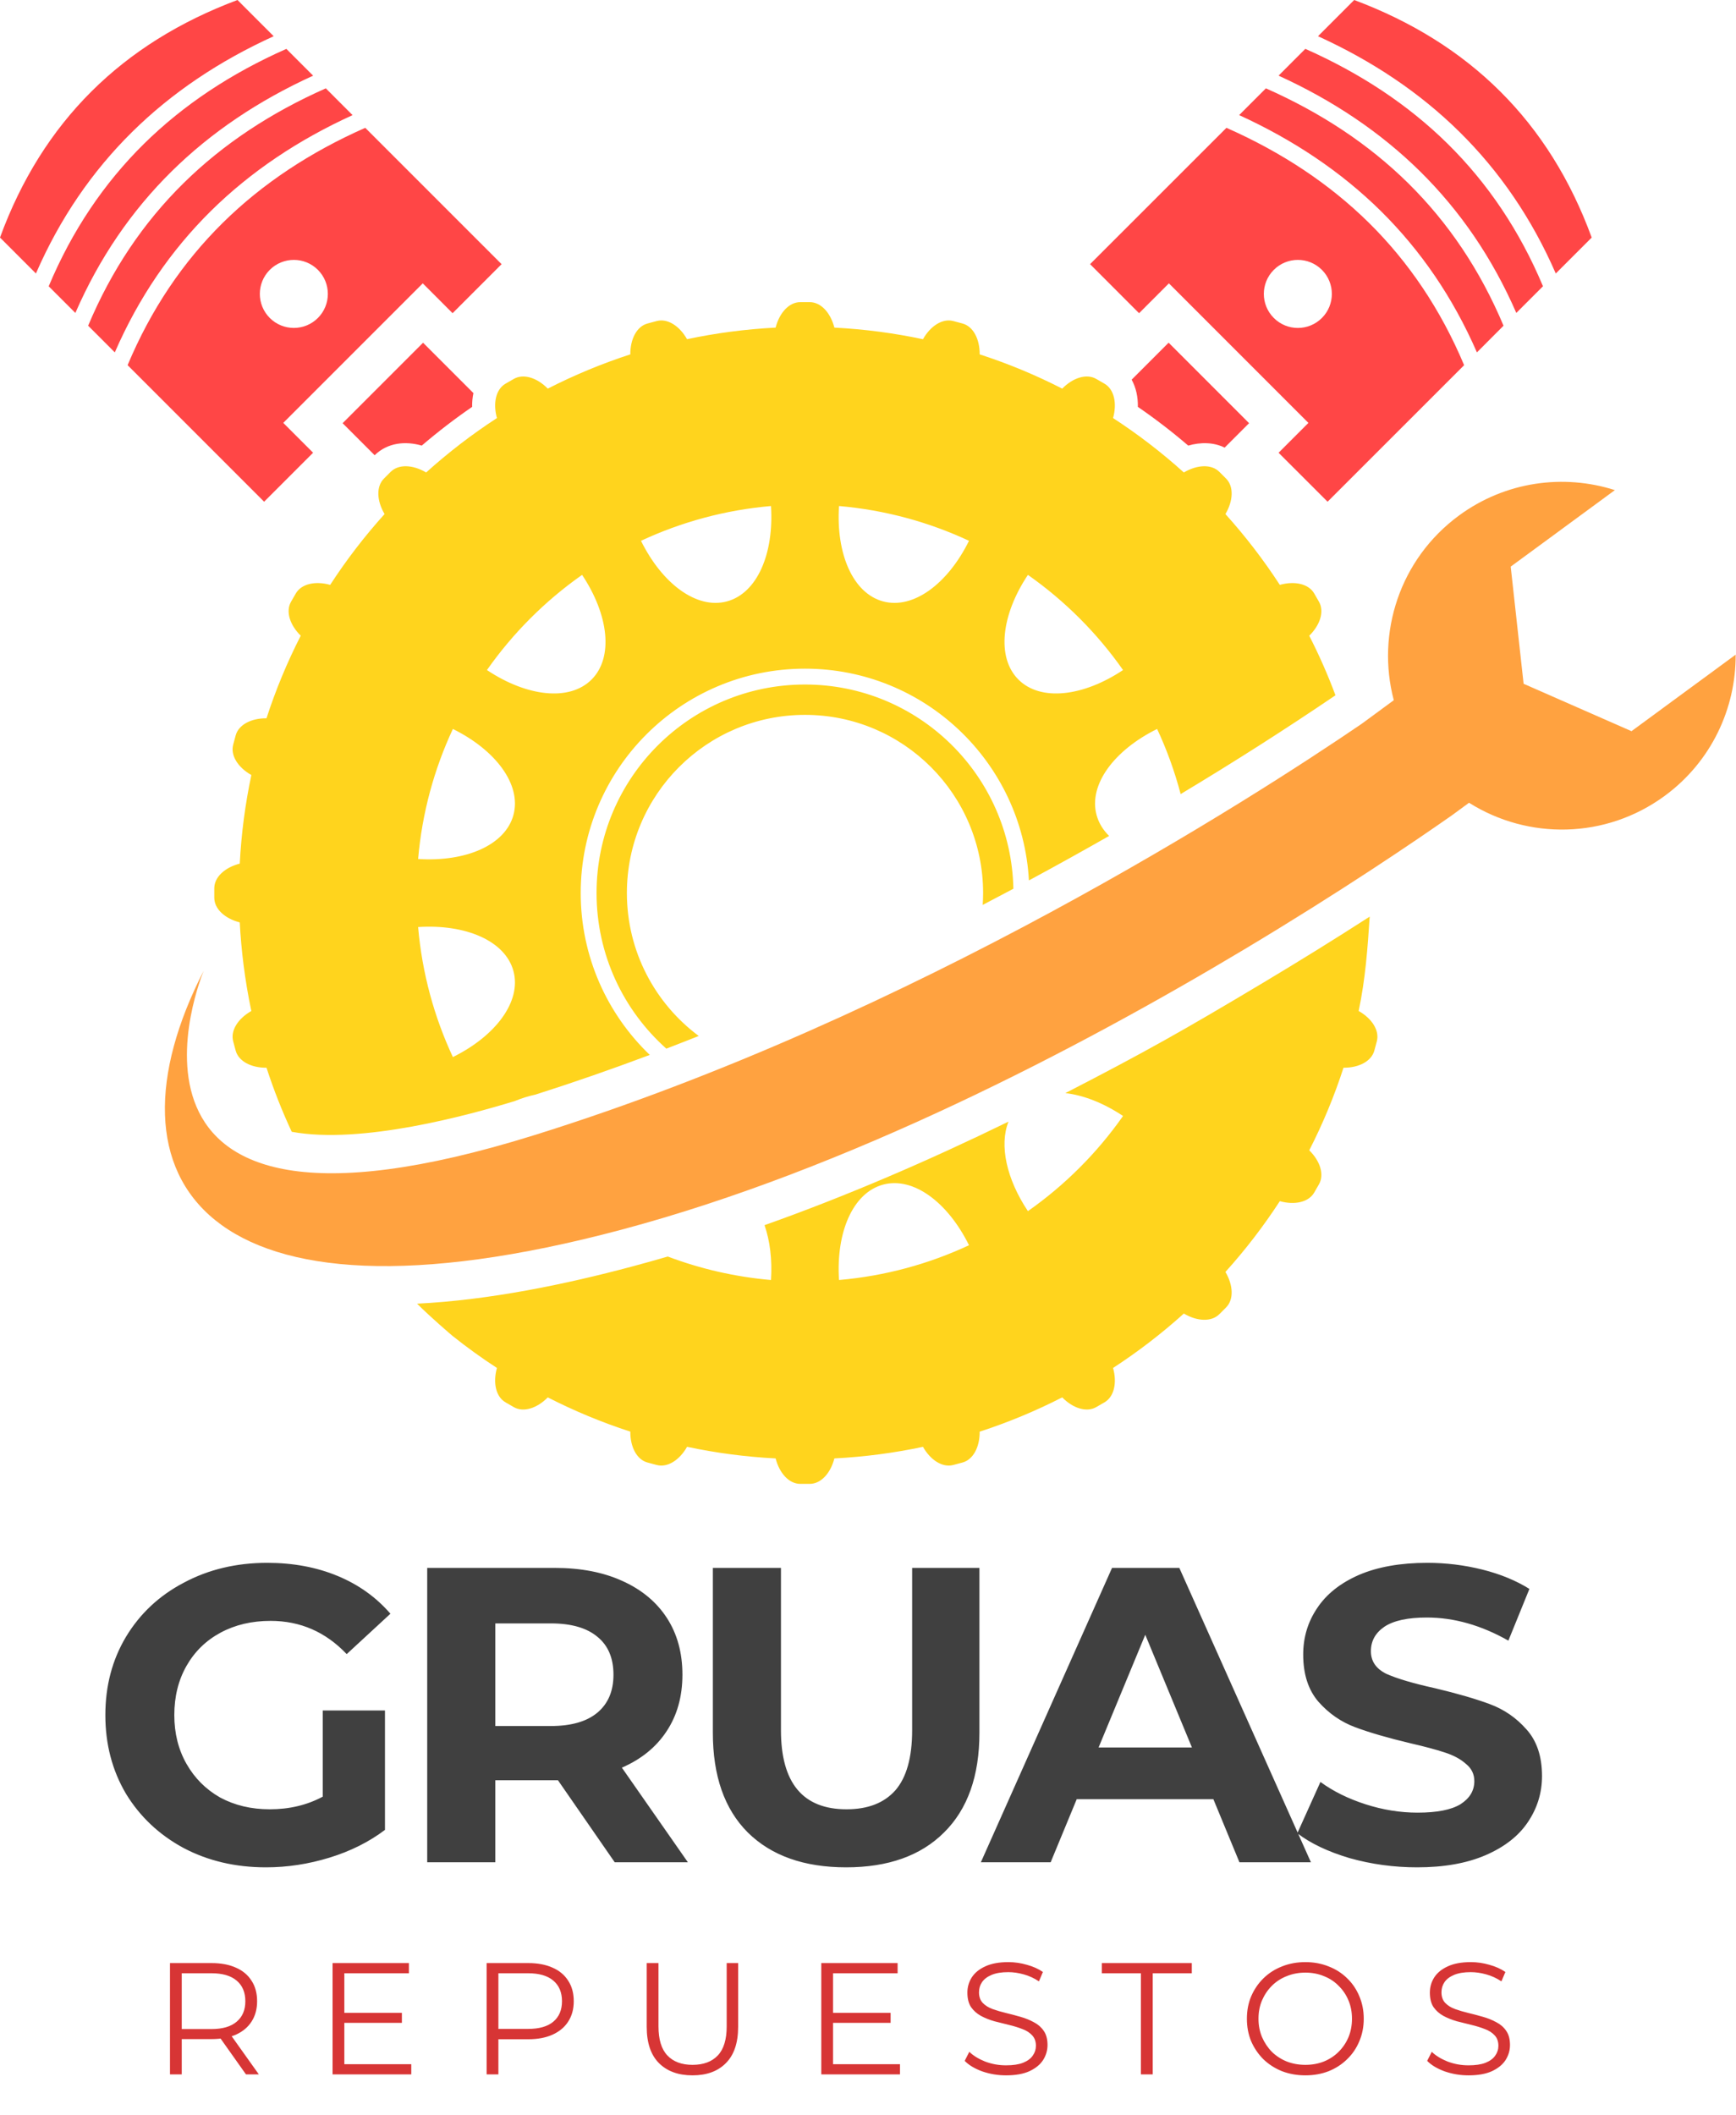
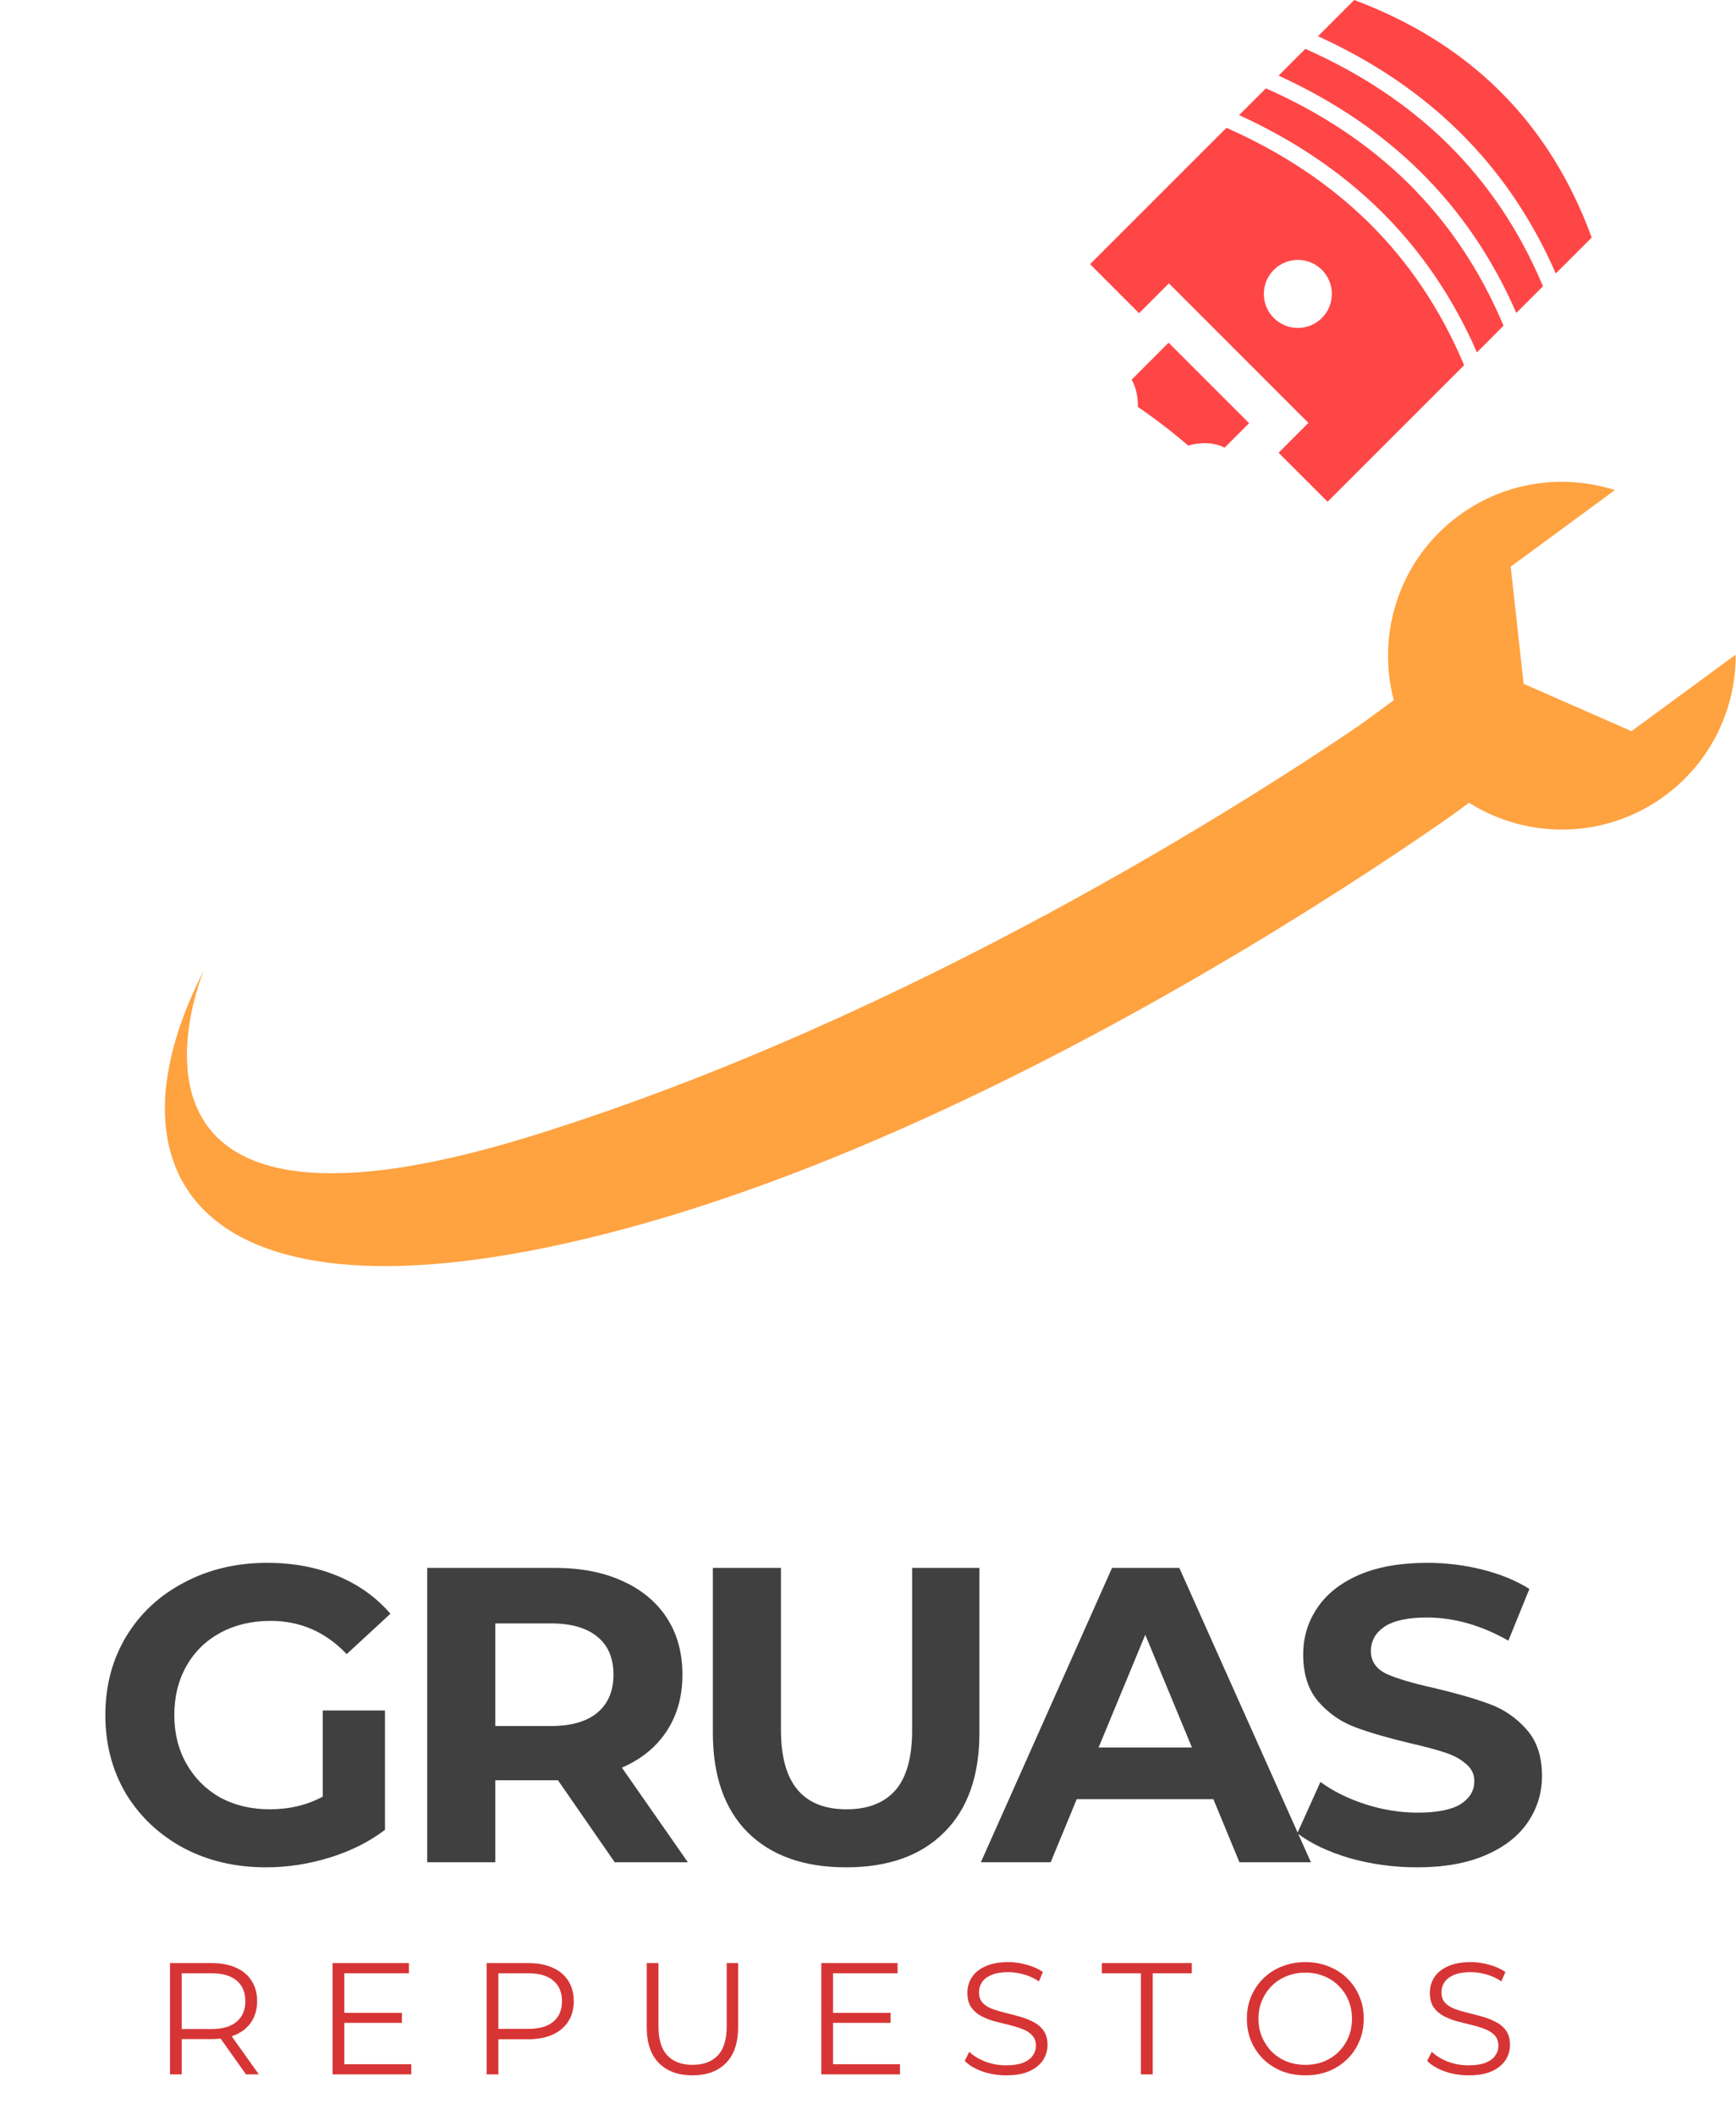
<svg xmlns="http://www.w3.org/2000/svg" width="1932" height="2353" viewBox="0 0 1932 2353" fill="none">
-   <path fill-rule="evenodd" clip-rule="evenodd" d="M928.581 364.507C962.207 366.229 995.129 370.619 1027.16 377.425C1035.54 362.586 1048.92 353.992 1060.96 357.208L1071.13 359.93C1083.13 363.146 1090.42 377.265 1090.29 394.279C1122.09 404.594 1152.79 417.377 1182.15 432.39C1194.09 420.233 1209.25 415.389 1220.03 421.607L1229.15 426.879C1239.96 433.11 1243.32 448.697 1238.73 465.137C1266.59 483.259 1292.92 503.516 1317.5 525.681C1332.22 516.953 1348.19 516.166 1357.03 525.001L1364.47 532.446C1373.31 541.28 1372.51 557.24 1363.78 571.959C1385.94 596.539 1406.2 622.868 1424.31 650.731C1440.75 646.141 1456.35 649.516 1462.6 660.313L1467.85 669.44C1474.08 680.223 1469.23 695.382 1457.06 707.325C1468.01 728.729 1477.77 750.854 1486.25 773.593C1430.11 811.704 1372.48 848.361 1313.95 883.511C1307.35 858.383 1298.55 834.163 1287.77 811.051C1240.03 834.617 1211.31 872.955 1220.33 906.65C1222.72 915.538 1227.53 923.398 1234.33 930.083C1205.77 946.363 1177.08 962.283 1148.31 977.829L1145.09 979.55C1137.82 848.241 1029.01 743.969 895.886 743.969C758.052 743.969 646.279 855.754 646.279 993.575C646.279 1064.38 675.772 1128.29 723.144 1173.72C681.029 1189.52 638.621 1204.28 595.987 1217.85C588.407 1219.46 580.598 1221.9 572.712 1225.13C521.282 1240.78 402.345 1273.54 324.667 1259.25C313.924 1236.22 304.531 1212.44 296.605 1187.98C279.589 1188.12 265.459 1180.84 262.243 1168.81L259.52 1158.64C256.292 1146.62 264.897 1133.24 279.711 1124.86C272.411 1090.43 268.356 1056.13 266.821 1026.28C250.285 1022.02 238.477 1011.31 238.477 998.845V988.317C238.477 975.84 250.299 965.124 266.821 960.881C268.554 927.253 272.945 894.346 279.738 862.306C264.898 853.925 256.292 840.541 259.52 828.518L262.243 818.35C265.46 806.327 279.578 799.04 296.578 799.174C306.892 767.375 319.678 736.669 334.688 707.298C322.546 695.368 317.704 680.222 323.921 669.44L329.192 660.313C335.424 649.517 351.01 646.141 367.451 650.731C385.558 622.868 405.813 596.526 427.992 571.945C419.264 557.24 418.479 541.28 427.312 532.446L434.759 525.001C443.58 516.166 459.552 516.954 474.257 525.681C498.852 503.516 525.178 483.259 553.042 465.137C548.452 448.697 551.83 433.111 562.624 426.879L571.738 421.621C582.536 415.389 597.693 420.233 609.637 432.39C638.995 417.377 669.685 404.594 701.487 394.279C701.353 377.265 708.639 363.16 720.646 359.93L730.815 357.208C742.84 353.992 756.226 362.573 764.604 377.385C796.644 370.593 829.564 366.229 863.191 364.508C867.436 347.974 878.149 336.164 890.627 336.164H901.158C913.62 336.163 924.337 347.973 928.581 364.507ZM1524.34 1019.86C1522.01 1055.28 1519.53 1089.52 1512.05 1124.84C1526.88 1133.22 1535.48 1146.61 1532.26 1158.64L1529.53 1168.81C1526.32 1180.82 1512.19 1188.11 1495.19 1187.97C1484.88 1219.79 1472.09 1250.48 1457.07 1279.85C1469.23 1291.78 1474.08 1306.94 1467.85 1317.72L1462.6 1326.85C1456.35 1337.65 1440.76 1341.02 1424.32 1336.43C1406.2 1364.28 1385.94 1390.62 1363.78 1415.19C1372.51 1429.91 1373.31 1445.88 1364.47 1454.71L1357.03 1462.16C1348.19 1470.99 1332.22 1470.21 1317.5 1461.47C1292.92 1483.63 1266.59 1503.89 1238.73 1522C1243.33 1538.44 1239.96 1554.04 1229.15 1560.28L1220.04 1565.54C1209.25 1571.77 1194.07 1566.91 1182.14 1554.74C1152.78 1569.77 1122.09 1582.55 1090.29 1592.87C1090.43 1609.88 1083.13 1624 1071.13 1627.23L1060.96 1629.95C1048.93 1633.17 1035.55 1624.57 1027.17 1609.76C995.14 1616.57 962.207 1620.93 928.581 1622.65C924.337 1639.17 913.62 1650.98 901.157 1650.98H890.626C878.149 1650.98 867.436 1639.17 863.19 1622.65C829.562 1620.93 796.657 1616.53 764.631 1609.74C756.251 1624.56 742.85 1633.17 730.813 1629.95L720.645 1627.23C708.638 1624 701.351 1609.88 701.485 1592.87C669.683 1582.55 638.994 1569.77 609.622 1554.76C597.692 1566.91 582.534 1571.77 571.736 1565.55L562.622 1560.28C551.816 1554.05 548.451 1538.45 553.041 1522C535.962 1510.89 519.441 1498.96 503.56 1486.3C501.694 1484.71 479.634 1465.96 464.183 1450.5C545.503 1446.4 629.358 1428.89 702.832 1409.3C716.283 1405.71 729.735 1401.95 743.173 1398.03C779.389 1411.71 817.927 1420.66 858.027 1424.16C859.494 1401.5 856.904 1380.48 850.834 1363.14C942.628 1330.57 1033.69 1291.25 1122.38 1247.94C1111.88 1274.18 1120.2 1311.92 1143.96 1347.53C1185.1 1318.65 1220.95 1282.78 1249.84 1241.66C1228.21 1227.22 1205.79 1218.49 1185.64 1216.2C1273.13 1171.15 1316.28 1146.93 1405.68 1093.45C1445.53 1069.62 1485.16 1045.1 1524.34 1019.86ZM895.886 761.609C1022.39 761.609 1125.26 862.932 1127.8 988.823C1116.45 994.868 1105.07 1000.87 1093.65 1006.83C1093.94 1002.45 1094.1 998.031 1094.1 993.574C1094.1 884.137 1005.34 795.37 895.886 795.37C786.434 795.37 697.669 884.137 697.669 993.574C697.669 1058.71 729.107 1116.5 777.628 1152.64C765.63 1157.42 753.607 1162.11 741.559 1166.73C693.931 1124.24 663.906 1062.42 663.906 993.574C663.907 865.495 767.793 761.609 895.886 761.609ZM658.382 756.071C633.722 780.718 586.19 775.02 541.927 745.502C570.816 704.375 606.687 668.505 647.813 639.614C677.332 683.878 683.03 731.411 658.382 756.071ZM504.014 811.05C551.748 834.616 580.479 872.954 571.445 906.649C562.423 940.317 518.413 959.16 465.316 955.716C469.772 904.406 483.183 855.66 504.014 811.05ZM465.316 1031.45C518.413 1028 562.423 1046.85 571.445 1080.51C580.479 1114.21 551.747 1152.55 504.014 1176.11C483.198 1131.5 469.772 1082.75 465.316 1031.45ZM933.745 1424.16C930.314 1371.06 949.142 1327.05 982.823 1318.02C1016.51 1308.99 1054.84 1337.72 1078.41 1385.46C1033.8 1406.28 985.065 1419.7 933.745 1424.16ZM1249.84 745.502C1205.58 775.02 1158.05 780.718 1133.39 756.071C1108.74 731.411 1114.44 683.878 1143.97 639.614C1185.1 668.505 1220.97 704.375 1249.84 745.502ZM1078.41 601.703C1054.84 649.436 1016.51 678.166 982.823 669.132C949.142 660.111 930.315 616.088 933.745 563.004C985.054 567.462 1033.81 580.886 1078.41 601.703ZM858.029 563.005C861.473 616.102 842.63 660.112 808.947 669.133C775.265 678.167 736.928 649.437 713.363 601.704C757.973 580.886 806.72 567.462 858.029 563.005Z" fill="#FFD41D" />
  <path fill-rule="evenodd" clip-rule="evenodd" d="M1213.15 293.897L1267.67 348.475L1300.87 315.26L1456.12 470.535L1422.94 503.736L1477.47 558.221L1629.43 406.296C1603.32 344.191 1567.76 291.628 1523.5 247.912C1479.21 204.249 1426.04 169.221 1364.91 142.212L1213.15 293.897ZM1300.55 381.276L1390.1 470.83L1362.91 498.026C1350.45 491.901 1335.96 491.861 1322.39 495.784C1304.49 480.424 1285.77 466.04 1266.33 452.695C1266.53 442.046 1264.41 431.451 1259.41 422.416L1300.55 381.276ZM1471.15 300.235C1485.91 315.034 1485.91 339.001 1471.15 353.787C1456.36 368.586 1432.4 368.586 1417.64 353.787C1402.82 339.001 1402.82 315.035 1417.64 300.235C1432.4 285.476 1456.36 285.476 1471.15 300.235ZM1643.66 392.085L1673.28 362.381C1647.21 300.303 1611.69 247.779 1567.4 204.036C1523.11 160.333 1469.95 125.331 1408.81 98.295L1379.05 128.066C1439.39 155.622 1492.23 190.919 1536.64 234.687C1580.99 278.511 1616.91 330.714 1643.66 392.085ZM1687.5 348.169L1717.19 318.491C1691.13 256.373 1655.55 203.863 1611.29 160.133C1566.99 116.444 1513.84 81.468 1452.7 54.352L1422.91 84.163C1483.37 111.72 1536.12 147.029 1580.51 190.785C1624.89 234.595 1660.77 286.825 1687.5 348.169ZM1731.42 304.292L1771.41 264.312C1724.19 135.272 1635.27 47.96 1507.07 0L1466.81 40.301C1527.23 67.803 1580.04 103.086 1624.44 146.922C1668.76 190.678 1704.69 242.908 1731.42 304.292Z" fill="#FF4646" />
-   <path fill-rule="evenodd" clip-rule="evenodd" d="M558.22 293.923L503.697 348.475L470.509 315.26L315.261 470.509L348.462 503.723L293.936 558.221L142.011 406.282C168.046 344.191 203.623 291.654 247.913 247.938C292.189 204.235 345.326 169.246 406.497 142.211L558.22 293.923ZM470.842 381.316L381.3 470.857L416.945 506.499C431.329 492.394 451.186 490.526 469.375 495.77C487.283 480.424 506.005 466.039 525.447 452.695C525.352 447.504 525.806 442.326 526.874 437.349L470.842 381.316ZM300.247 300.235C285.477 315.034 285.477 339.001 300.247 353.787C315.049 368.559 339 368.559 353.785 353.787C368.559 339.001 368.559 315.035 353.785 300.235C339 285.476 315.048 285.476 300.247 300.235ZM127.772 392.072L98.094 362.381C124.143 300.303 159.704 247.753 204.008 204.036C248.3 160.333 301.45 125.345 362.595 98.295L392.38 128.093C331.968 155.622 279.152 190.918 234.756 234.687C190.411 278.511 154.488 330.714 127.772 392.072ZM83.869 348.182L54.191 318.518C80.28 256.414 115.829 203.863 160.106 160.134C204.409 116.445 257.533 81.455 318.689 54.393L348.489 84.204C288.064 111.721 235.247 147.016 190.838 190.826C146.509 234.608 110.598 286.825 83.869 348.182ZM39.98 304.279L0 264.299C47.214 135.273 136.113 47.961 264.299 0L304.584 40.301C244.163 67.803 191.332 103.112 146.963 146.909C102.603 190.718 66.722 242.908 39.98 304.279Z" fill="#FF4646" />
  <path fill-rule="evenodd" clip-rule="evenodd" d="M1755.65 787.146L1695.63 760.778L1688.45 695.604L1681.27 630.43L1734.12 591.638L1797.21 545.306C1740.23 527.117 1675.59 535.484 1623.68 573.583C1557.7 622.036 1531.43 704.451 1551.15 779.073L1515.2 805.468L1515.19 805.482C1395.86 886.79 1017.1 1131.27 594.548 1263.01C82.685 1422.6 226.711 1080.07 226.711 1080.07C107.985 1311.66 224.763 1492.66 691.856 1368.11C943.624 1300.97 1200.47 1166.54 1383.8 1056.86C1492.32 991.956 1575.07 935.696 1615.73 907.219L1634.89 893.154C1635.01 893.234 1635.13 893.314 1635.26 893.394C1700.52 934.361 1786.78 933.841 1852.67 885.481C1904.56 847.383 1931.92 788.201 1931.63 728.391L1868.53 774.709L1815.69 813.514L1755.65 787.146Z" fill="#FFA240" />
  <path d="M359.168 1903.08H428.422V2035.97C410.641 2049.38 390.052 2059.68 366.655 2066.85C343.259 2074.03 319.706 2077.62 295.998 2077.62C261.995 2077.62 231.424 2070.44 204.284 2056.09C177.144 2041.43 155.775 2021.31 140.178 1995.73C124.892 1969.84 117.249 1940.67 117.249 1908.22C117.249 1875.78 124.892 1846.77 140.178 1821.19C155.775 1795.3 177.3 1775.18 204.752 1760.83C232.204 1746.17 263.087 1738.83 297.402 1738.83C326.101 1738.83 352.15 1743.67 375.546 1753.34C398.942 1763.01 418.595 1777.05 434.505 1795.45L385.84 1840.38C362.444 1815.73 334.212 1803.41 301.145 1803.41C280.244 1803.41 261.683 1807.78 245.462 1816.51C229.24 1825.25 216.606 1837.57 207.559 1853.48C198.513 1869.39 193.99 1887.64 193.99 1908.22C193.99 1928.5 198.513 1946.6 207.559 1962.5C216.606 1978.41 229.084 1990.89 244.994 1999.94C261.215 2008.67 279.621 2013.04 300.209 2013.04C322.046 2013.04 341.699 2008.36 359.168 1999V1903.08ZM684.138 2072L620.967 1980.75H617.224H551.246V2072H475.441V1744.45H617.224C646.235 1744.45 671.348 1749.29 692.56 1758.96C714.085 1768.63 730.619 1782.35 742.161 1800.13C753.703 1817.91 759.474 1838.97 759.474 1863.3C759.474 1887.64 753.547 1908.69 741.693 1926.47C730.151 1943.94 713.617 1957.36 692.092 1966.72L765.557 2072H684.138ZM682.734 1863.3C682.734 1844.9 676.807 1830.86 664.953 1821.19C653.098 1811.21 635.785 1806.22 613.013 1806.22H551.246V1920.39H613.013C635.785 1920.39 653.098 1915.4 664.953 1905.42C676.807 1895.43 682.734 1881.4 682.734 1863.3ZM941.663 2077.62C894.87 2077.62 858.372 2064.67 832.168 2038.78C806.276 2012.88 793.33 1975.92 793.33 1927.88V1744.45H869.134V1925.07C869.134 1983.72 893.466 2013.04 942.131 2013.04C965.839 2013.04 983.933 2006.02 996.411 1991.98C1008.89 1977.63 1015.13 1955.33 1015.13 1925.07V1744.45H1090V1927.88C1090 1975.92 1076.89 2012.88 1050.69 2038.78C1024.8 2064.67 988.456 2077.62 941.663 2077.62ZM1350.37 2001.81H1198.29L1169.28 2072H1091.6L1237.6 1744.45H1312.47L1458.93 2072H1379.38L1350.37 2001.81ZM1326.51 1944.26L1274.57 1818.85L1222.63 1944.26H1326.51ZM1577.14 2077.62C1551.25 2077.62 1526.14 2074.18 1501.8 2067.32C1477.78 2060.15 1458.44 2050.94 1443.78 2039.71L1469.52 1982.63C1483.55 1992.92 1500.24 2001.19 1519.58 2007.43C1538.93 2013.66 1558.27 2016.78 1577.61 2016.78C1599.13 2016.78 1615.04 2013.66 1625.34 2007.43C1635.63 2000.87 1640.78 1992.3 1640.78 1981.69C1640.78 1973.89 1637.66 1967.5 1631.42 1962.5C1625.49 1957.2 1617.69 1952.99 1608.02 1949.87C1598.66 1946.75 1585.87 1943.32 1569.65 1939.58C1544.7 1933.65 1524.26 1927.72 1508.35 1921.79C1492.44 1915.87 1478.72 1906.35 1467.18 1893.25C1455.95 1880.15 1450.33 1862.68 1450.33 1840.84C1450.33 1821.81 1455.48 1804.66 1465.77 1789.37C1476.07 1773.77 1491.51 1761.45 1512.1 1752.4C1533 1743.36 1558.42 1738.83 1588.37 1738.83C1609.27 1738.83 1629.7 1741.33 1649.67 1746.32C1669.63 1751.31 1687.1 1758.49 1702.08 1767.85L1678.68 1825.4C1648.42 1808.24 1618.16 1799.67 1587.9 1799.67C1566.69 1799.67 1550.94 1803.1 1540.64 1809.96C1530.66 1816.82 1525.67 1825.87 1525.67 1837.1C1525.67 1848.33 1531.44 1856.75 1542.98 1862.37C1554.84 1867.67 1572.77 1872.97 1596.79 1878.28C1621.75 1884.2 1642.18 1890.13 1658.09 1896.06C1674 1901.99 1687.57 1911.34 1698.8 1924.13C1710.34 1936.92 1716.11 1954.24 1716.11 1976.07C1716.11 1994.79 1710.81 2011.95 1700.21 2027.55C1689.91 2042.83 1674.31 2055 1653.41 2064.05C1632.51 2073.09 1607.09 2077.62 1577.14 2077.62Z" fill="#404040" />
  <path d="M189.171 2308V2184.14H235.53C246.029 2184.14 255.053 2185.85 262.603 2189.27C270.152 2192.57 275.932 2197.41 279.943 2203.78C284.072 2210.03 286.136 2217.64 286.136 2226.61C286.136 2235.34 284.072 2242.89 279.943 2249.26C275.932 2255.51 270.152 2260.34 262.603 2263.76C255.053 2267.07 246.029 2268.72 235.53 2268.72H196.426L202.265 2262.7V2308H189.171ZM273.75 2308L241.9 2263.06H256.056L288.082 2308H273.75ZM202.265 2263.76L196.426 2257.57H235.177C247.562 2257.57 256.94 2254.86 263.31 2249.43C269.798 2244.01 273.042 2236.4 273.042 2226.61C273.042 2216.7 269.798 2209.03 263.31 2203.6C256.94 2198.18 247.562 2195.46 235.177 2195.46H196.426L202.265 2189.27V2263.76ZM381.801 2239.52H447.27V2250.67H381.801V2239.52ZM383.217 2296.68H457.709V2308H370.123V2184.14H455.055V2195.46H383.217V2296.68ZM541.57 2308V2184.14H587.929C598.428 2184.14 607.452 2185.85 615.002 2189.27C622.551 2192.57 628.331 2197.41 632.342 2203.78C636.471 2210.03 638.535 2217.64 638.535 2226.61C638.535 2235.34 636.471 2242.89 632.342 2249.26C628.331 2255.51 622.551 2260.34 615.002 2263.76C607.452 2267.19 598.428 2268.9 587.929 2268.9H548.825L554.664 2262.7V2308H541.57ZM554.664 2263.76L548.825 2257.39H587.576C599.962 2257.39 609.339 2254.74 615.709 2249.43C622.197 2244.01 625.441 2236.4 625.441 2226.61C625.441 2216.7 622.197 2209.03 615.709 2203.6C609.339 2198.18 599.962 2195.46 587.576 2195.46H548.825L554.664 2189.27V2263.76ZM770.692 2309.06C754.885 2309.06 742.44 2304.52 733.357 2295.44C724.274 2286.35 719.732 2272.91 719.732 2255.09V2184.14H732.826V2254.56C732.826 2269.19 736.129 2279.98 742.735 2286.94C749.341 2293.9 758.66 2297.38 770.692 2297.38C782.842 2297.38 792.22 2293.9 798.826 2286.94C805.431 2279.98 808.734 2269.19 808.734 2254.56V2184.14H821.474V2255.09C821.474 2272.91 816.933 2286.35 807.85 2295.44C798.885 2304.52 786.499 2309.06 770.692 2309.06ZM925.692 2239.52H991.161V2250.67H925.692V2239.52ZM927.108 2296.68H1001.6V2308H914.014V2184.14H998.946V2195.46H927.108V2296.68ZM1119.61 2309.06C1110.41 2309.06 1101.56 2307.59 1093.07 2304.64C1084.69 2301.57 1078.21 2297.68 1073.61 2292.96L1078.74 2282.87C1083.1 2287.12 1088.94 2290.72 1096.25 2293.67C1103.69 2296.5 1111.47 2297.91 1119.61 2297.91C1127.4 2297.91 1133.71 2296.97 1138.54 2295.08C1143.5 2293.08 1147.1 2290.42 1149.34 2287.12C1151.7 2283.82 1152.88 2280.16 1152.88 2276.15C1152.88 2271.31 1151.46 2267.42 1148.63 2264.47C1145.92 2261.52 1142.32 2259.22 1137.84 2257.57C1133.35 2255.8 1128.4 2254.27 1122.97 2252.97C1117.55 2251.67 1112.12 2250.32 1106.69 2248.9C1101.27 2247.37 1096.25 2245.36 1091.65 2242.89C1087.17 2240.41 1083.52 2237.16 1080.68 2233.15C1077.97 2229.02 1076.61 2223.66 1076.61 2217.05C1076.61 2210.92 1078.21 2205.31 1081.39 2200.24C1084.69 2195.05 1089.71 2190.92 1096.43 2187.86C1103.16 2184.67 1111.77 2183.08 1122.27 2183.08C1129.23 2183.08 1136.13 2184.08 1142.97 2186.09C1149.81 2187.97 1155.71 2190.63 1160.66 2194.05L1156.24 2204.49C1150.93 2200.95 1145.27 2198.35 1139.25 2196.7C1133.35 2195.05 1127.63 2194.23 1122.09 2194.23C1114.66 2194.23 1108.52 2195.23 1103.69 2197.23C1098.85 2199.24 1095.25 2201.95 1092.89 2205.37C1090.65 2208.68 1089.53 2212.45 1089.53 2216.7C1089.53 2221.53 1090.89 2225.43 1093.6 2228.38C1096.43 2231.32 1100.09 2233.63 1104.57 2235.28C1109.17 2236.93 1114.19 2238.4 1119.61 2239.7C1125.04 2241 1130.4 2242.41 1135.71 2243.95C1141.14 2245.48 1146.09 2247.49 1150.58 2249.96C1155.18 2252.32 1158.83 2255.51 1161.55 2259.52C1164.38 2263.53 1165.79 2268.78 1165.79 2275.27C1165.79 2281.28 1164.14 2286.88 1160.84 2292.08C1157.54 2297.15 1152.46 2301.28 1145.62 2304.46C1138.9 2307.53 1130.23 2309.06 1119.61 2309.06ZM1269.74 2308V2195.46H1226.21V2184.14H1326.36V2195.46H1282.84V2308H1269.74ZM1452.78 2309.06C1443.46 2309.06 1434.79 2307.53 1426.77 2304.46C1418.87 2301.28 1411.97 2296.85 1406.07 2291.19C1400.29 2285.41 1395.75 2278.75 1392.44 2271.2C1389.26 2263.53 1387.67 2255.15 1387.67 2246.07C1387.67 2236.99 1389.26 2228.67 1392.44 2221.12C1395.75 2213.45 1400.29 2206.79 1406.07 2201.13C1411.97 2195.35 1418.87 2190.92 1426.77 2187.86C1434.67 2184.67 1443.34 2183.08 1452.78 2183.08C1462.1 2183.08 1470.71 2184.67 1478.61 2187.86C1486.52 2190.92 1493.36 2195.29 1499.14 2200.95C1505.04 2206.61 1509.58 2213.28 1512.76 2220.94C1516.07 2228.61 1517.72 2236.99 1517.72 2246.07C1517.72 2255.15 1516.07 2263.53 1512.76 2271.2C1509.58 2278.86 1505.04 2285.53 1499.14 2291.19C1493.36 2296.85 1486.52 2301.28 1478.61 2304.46C1470.71 2307.53 1462.1 2309.06 1452.78 2309.06ZM1452.78 2297.38C1460.21 2297.38 1467.05 2296.14 1473.31 2293.67C1479.68 2291.07 1485.16 2287.47 1489.76 2282.87C1494.48 2278.16 1498.14 2272.73 1500.73 2266.6C1503.33 2260.34 1504.62 2253.5 1504.62 2246.07C1504.62 2238.64 1503.33 2231.86 1500.73 2225.72C1498.14 2219.47 1494.48 2214.04 1489.76 2209.44C1485.16 2204.72 1479.68 2201.13 1473.31 2198.65C1467.05 2196.05 1460.21 2194.76 1452.78 2194.76C1445.35 2194.76 1438.45 2196.05 1432.08 2198.65C1425.71 2201.13 1420.16 2204.72 1415.45 2209.44C1410.84 2214.04 1407.19 2219.47 1404.48 2225.72C1401.88 2231.86 1400.58 2238.64 1400.58 2246.07C1400.58 2253.38 1401.88 2260.17 1404.48 2266.42C1407.19 2272.67 1410.84 2278.16 1415.45 2282.87C1420.16 2287.47 1425.71 2291.07 1432.08 2293.67C1438.45 2296.14 1445.35 2297.38 1452.78 2297.38ZM1634.3 2309.06C1625.1 2309.06 1616.25 2307.59 1607.76 2304.64C1599.38 2301.57 1592.9 2297.68 1588.29 2292.96L1593.43 2282.87C1597.79 2287.12 1603.63 2290.72 1610.94 2293.67C1618.38 2296.5 1626.16 2297.91 1634.3 2297.91C1642.09 2297.91 1648.4 2296.97 1653.23 2295.08C1658.19 2293.08 1661.78 2290.42 1664.03 2287.12C1666.39 2283.82 1667.57 2280.16 1667.57 2276.15C1667.57 2271.31 1666.15 2267.42 1663.32 2264.47C1660.61 2261.52 1657.01 2259.22 1652.52 2257.57C1648.04 2255.8 1643.09 2254.27 1637.66 2252.97C1632.24 2251.67 1626.81 2250.32 1621.38 2248.9C1615.96 2247.37 1610.94 2245.36 1606.34 2242.89C1601.86 2240.41 1598.2 2237.16 1595.37 2233.15C1592.66 2229.02 1591.3 2223.66 1591.3 2217.05C1591.3 2210.92 1592.9 2205.31 1596.08 2200.24C1599.38 2195.05 1604.4 2190.92 1611.12 2187.86C1617.84 2184.67 1626.46 2183.08 1636.95 2183.08C1643.91 2183.08 1650.81 2184.08 1657.66 2186.09C1664.5 2187.97 1670.4 2190.63 1675.35 2194.05L1670.93 2204.49C1665.62 2200.95 1659.96 2198.35 1653.94 2196.7C1648.04 2195.05 1642.32 2194.23 1636.78 2194.23C1629.35 2194.23 1623.21 2195.23 1618.38 2197.23C1613.54 2199.24 1609.94 2201.95 1607.58 2205.37C1605.34 2208.68 1604.22 2212.45 1604.22 2216.7C1604.22 2221.53 1605.58 2225.43 1608.29 2228.38C1611.12 2231.32 1614.78 2233.63 1619.26 2235.28C1623.86 2236.93 1628.87 2238.4 1634.3 2239.7C1639.73 2241 1645.09 2242.41 1650.4 2243.95C1655.83 2245.48 1660.78 2247.49 1665.26 2249.96C1669.87 2252.32 1673.52 2255.51 1676.24 2259.52C1679.07 2263.53 1680.48 2268.78 1680.48 2275.27C1680.48 2281.28 1678.83 2286.88 1675.53 2292.08C1672.22 2297.15 1667.15 2301.28 1660.31 2304.46C1653.59 2307.53 1644.92 2309.06 1634.3 2309.06Z" fill="#D73535" />
</svg>